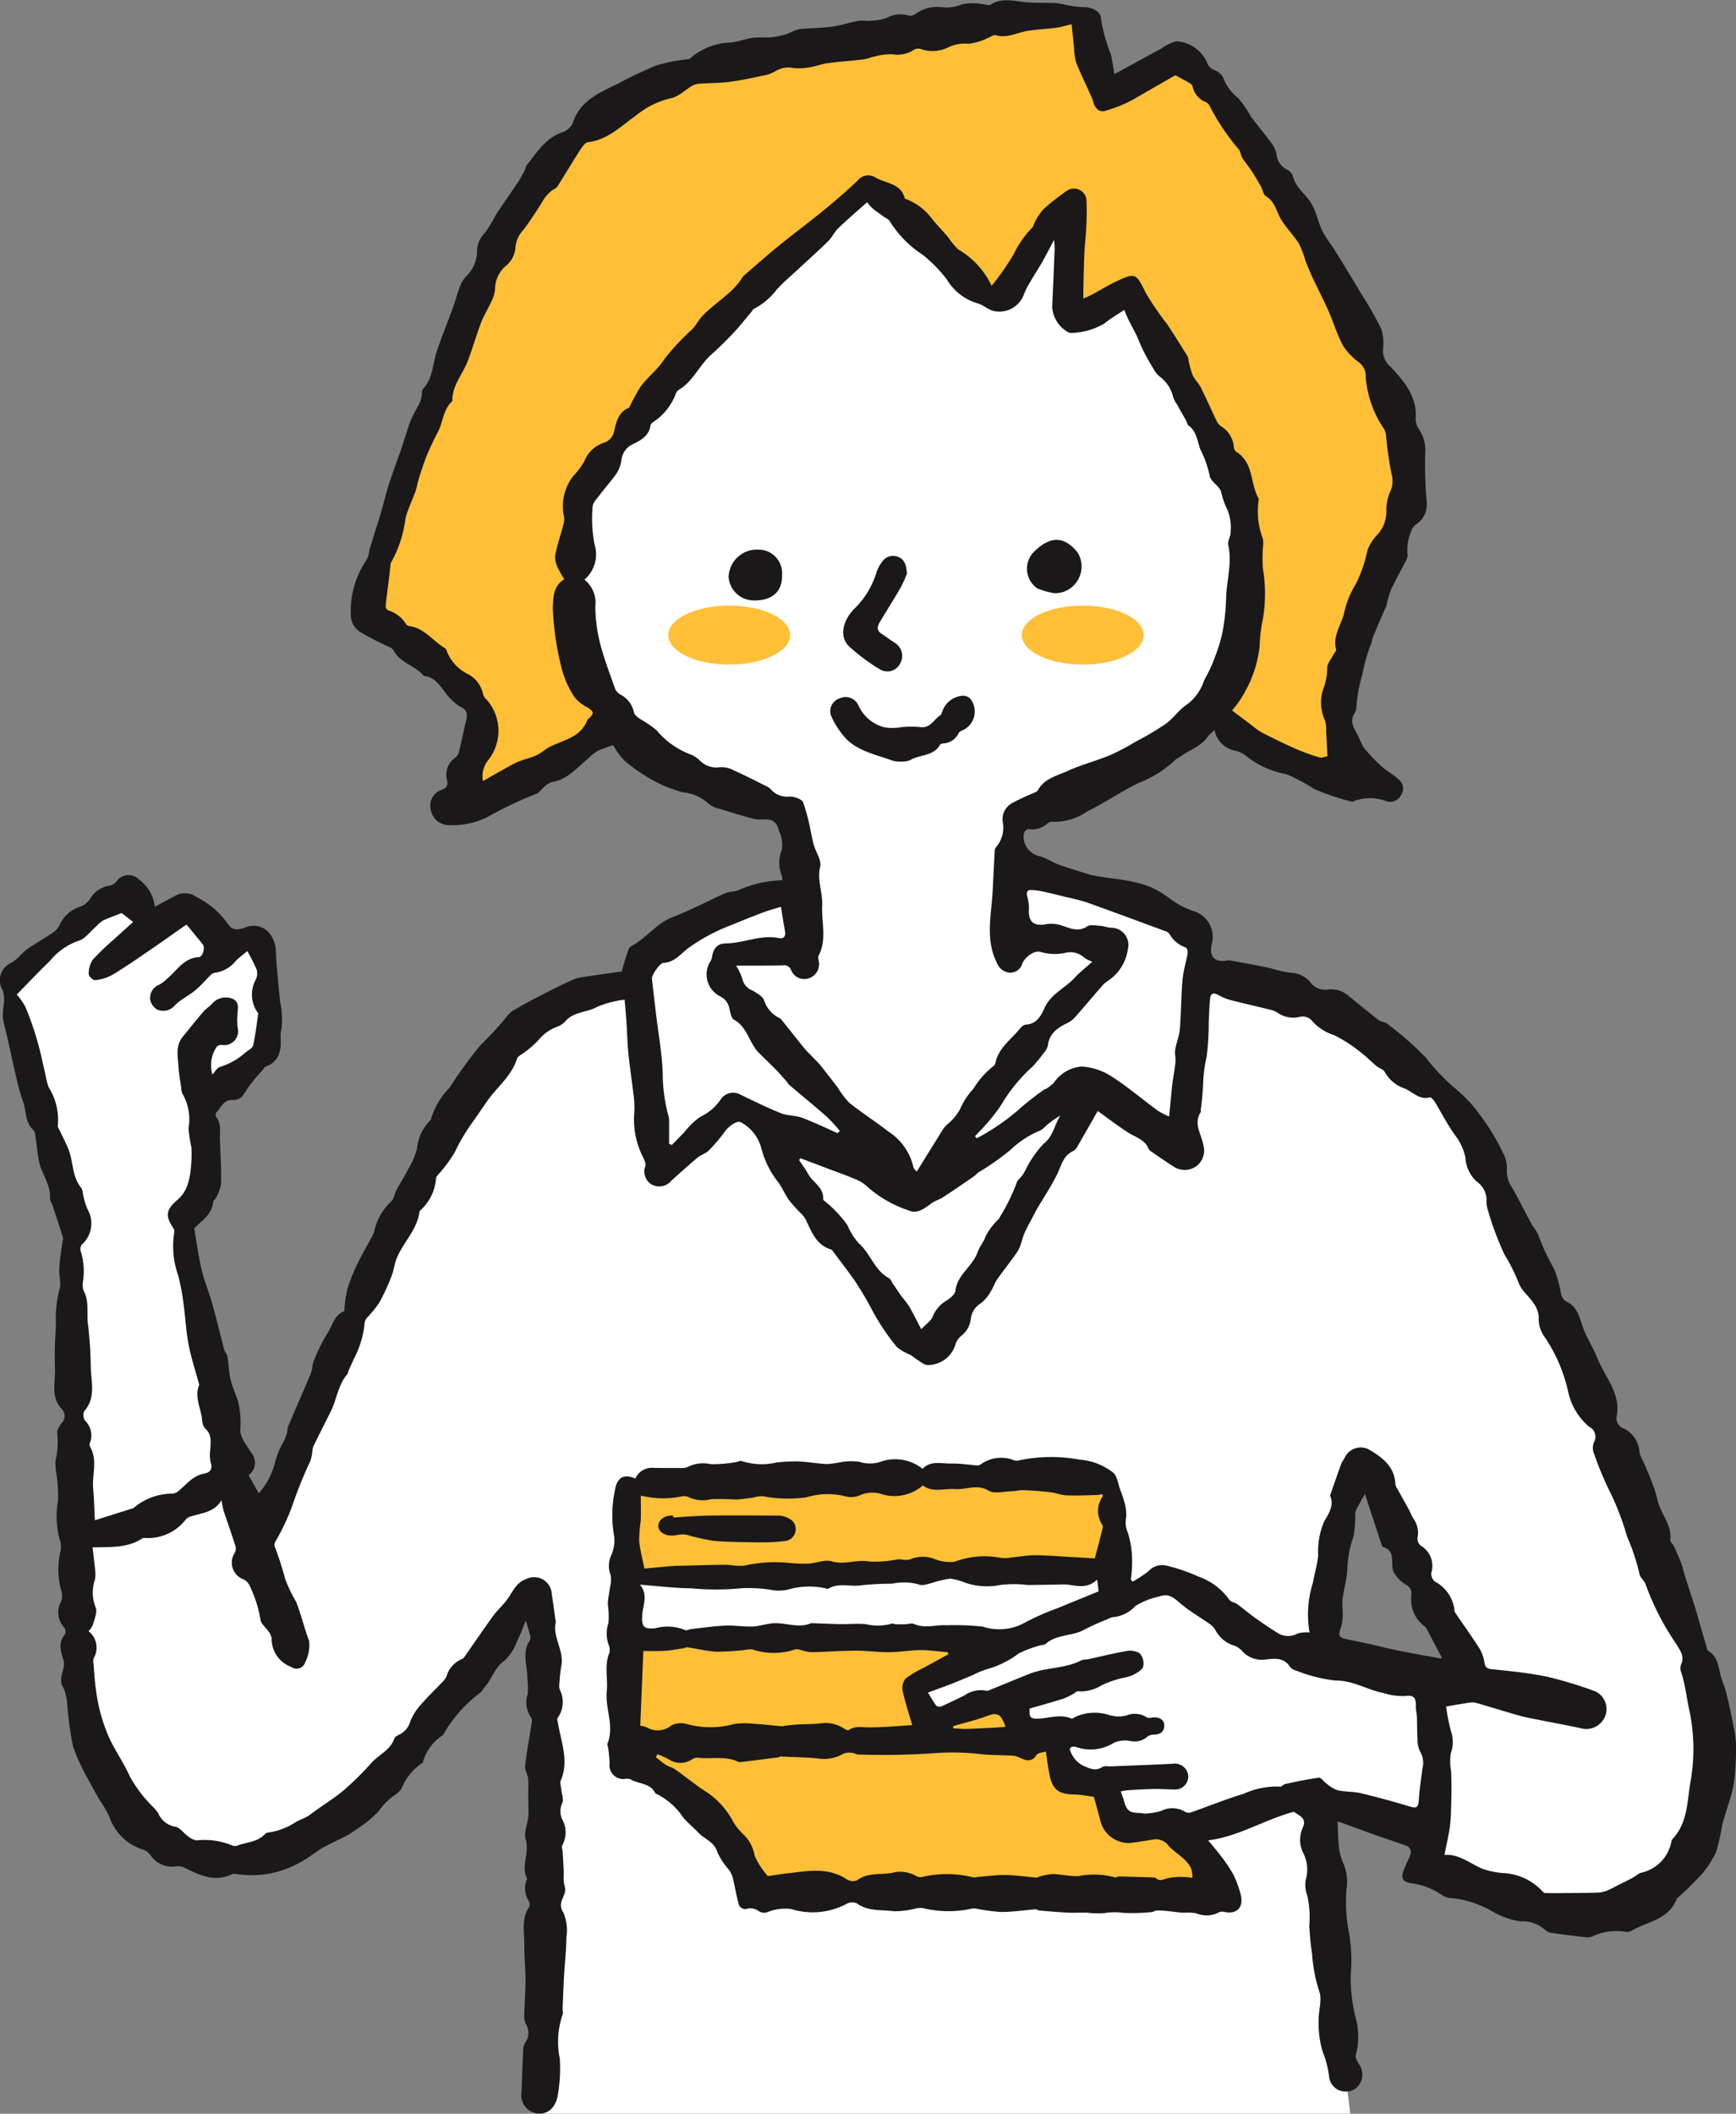
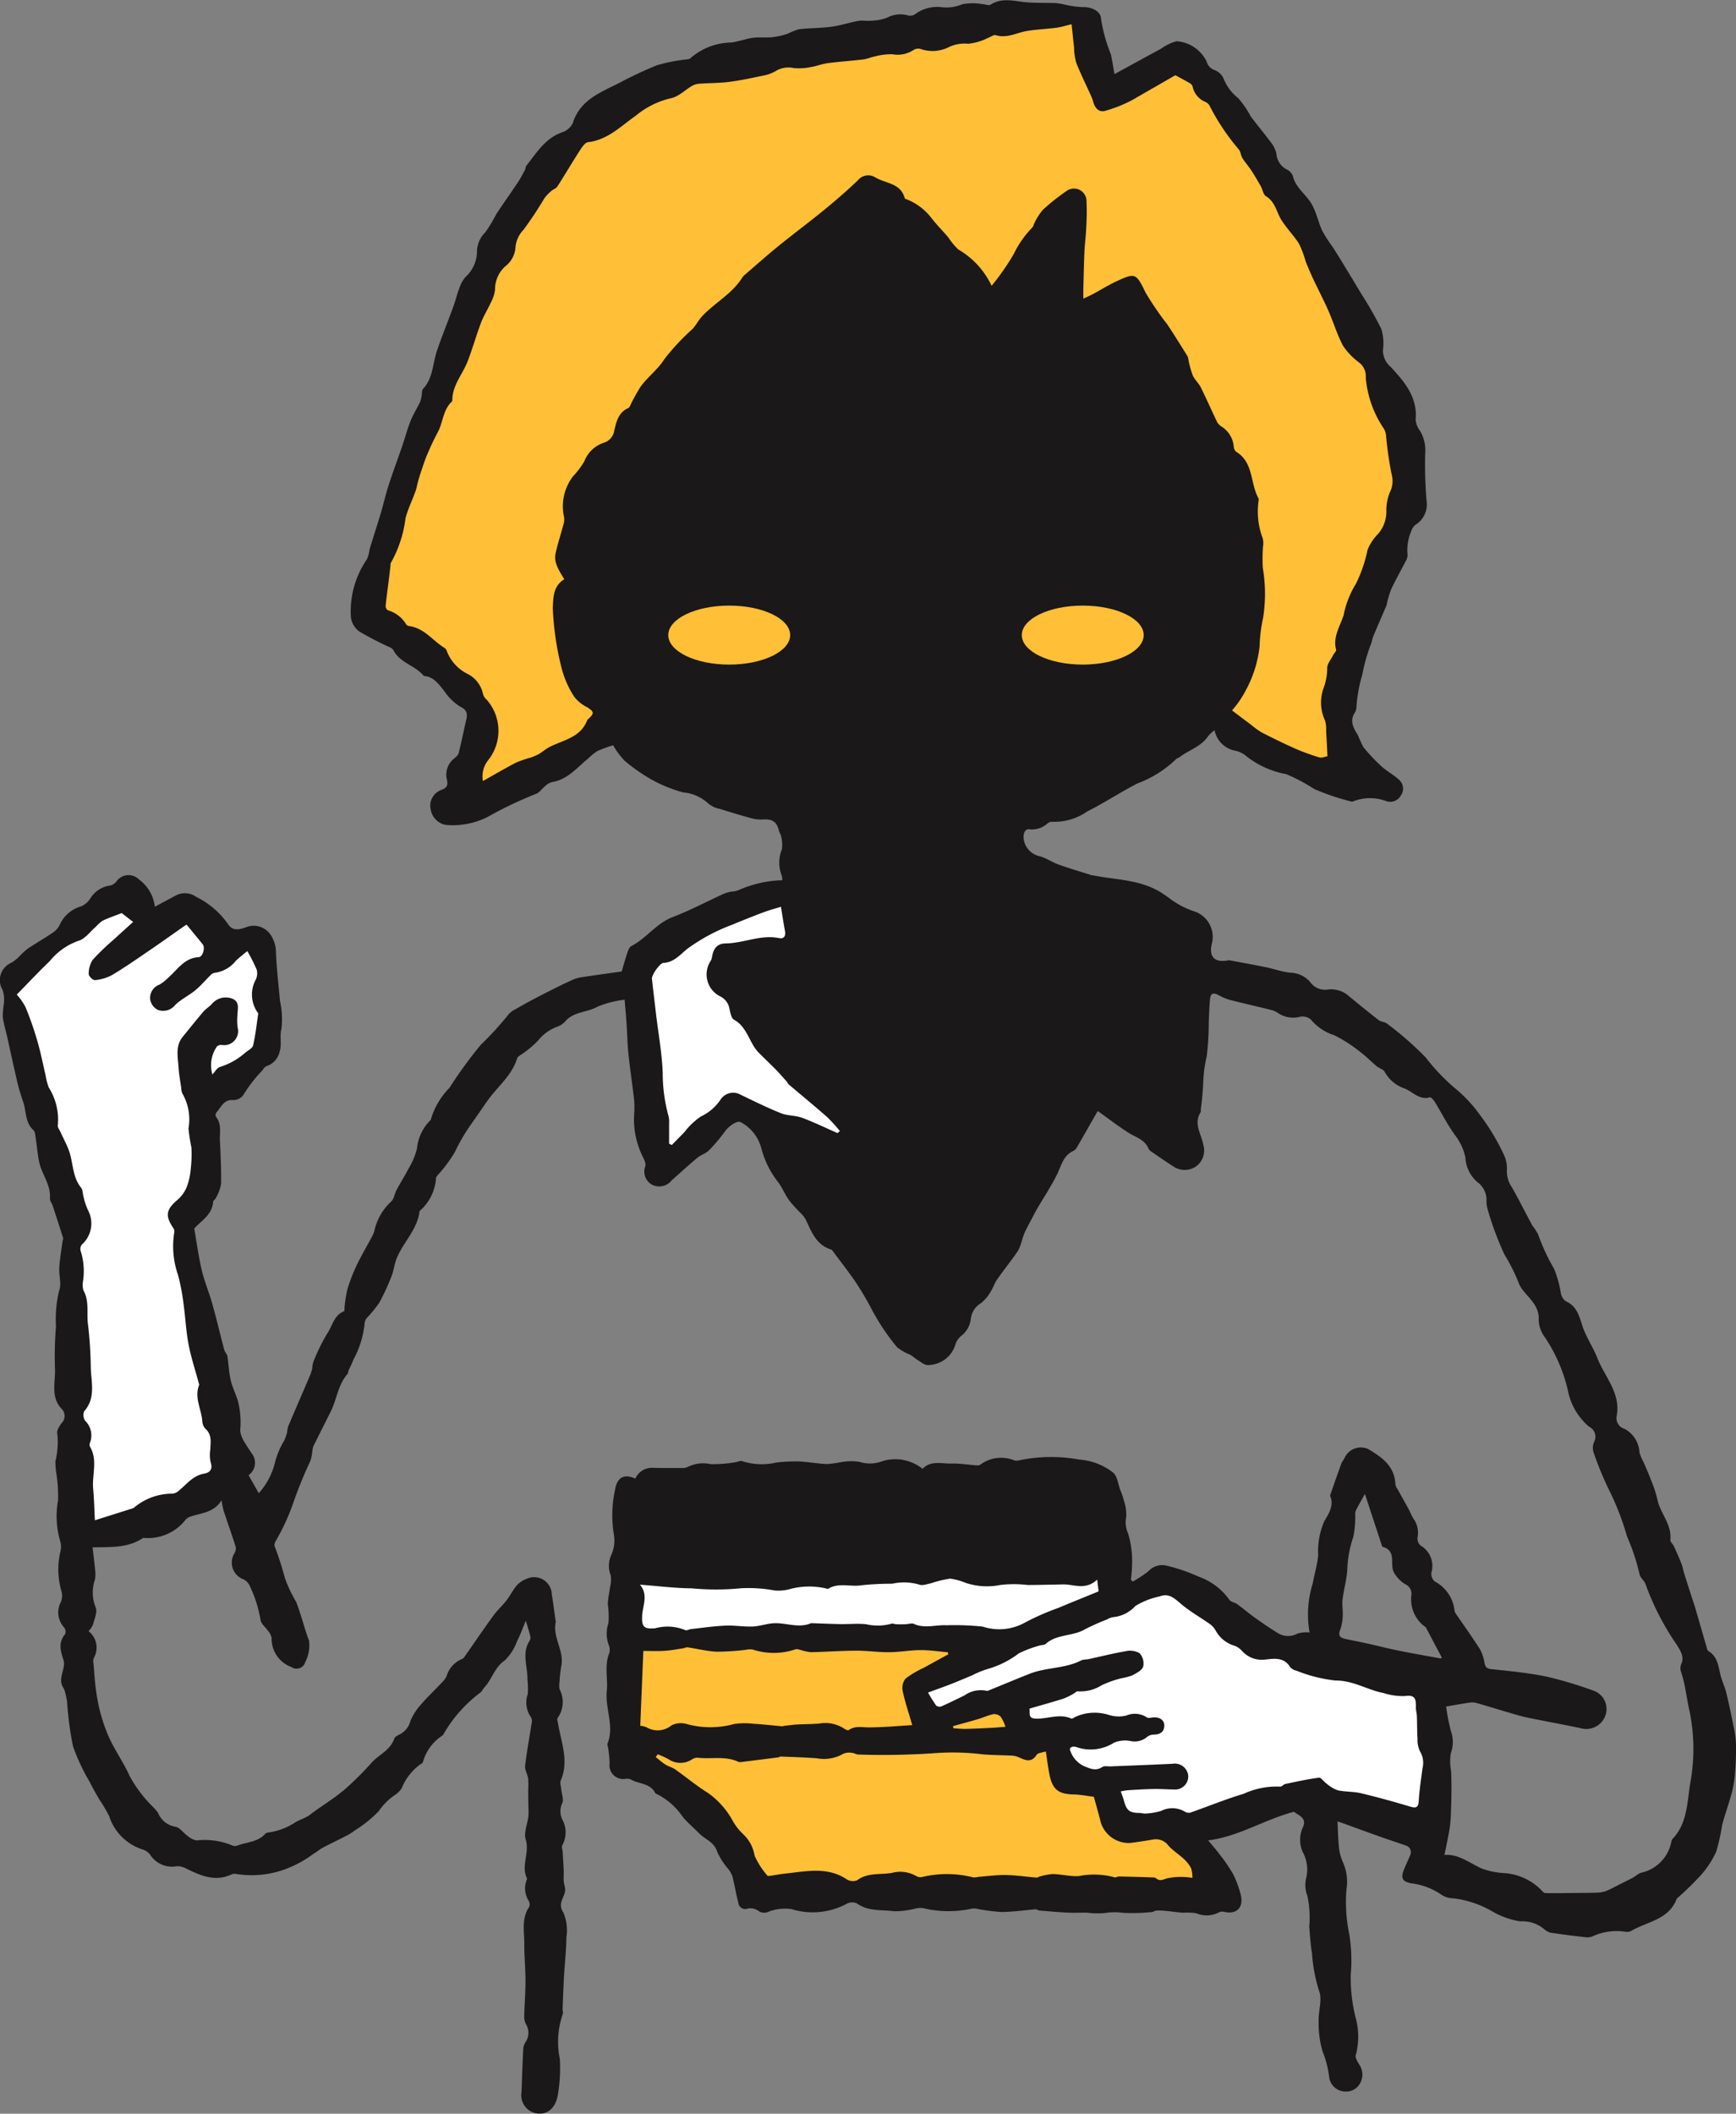
<svg xmlns="http://www.w3.org/2000/svg" width="129" height="156.997" viewBox="0 0 129 156.997">
  <rect x="0" y="0" width="129" height="156.997" fill="#808080" stroke="none" />
  <defs>
    <clipPath id="a">
      <rect width="129" height="156.996" fill="none" />
    </clipPath>
  </defs>
  <g clip-path="url(#a)">
-     <path d="M51.087,309.381H111.46s-5.745-44.034,1.26-48.053l8.186,17.556-2.842-1.135s.311,11.251-1.5,13.043c0,0,17.578,9.672,21.126-3.144s-16.148-49.717-16.148-49.717-6.74-11.967-20.656-12.837H58.271s-8.045.653-14.133,11.967-13.7,30.244-13.7,30.244l-2.392-4.787L16.742,266.87S13.484,291.149,27.834,290.6c11.992-.462,22.947-19.848,22.947-19.848s1.764,36.646.305,38.632" transform="translate(-11.123 -152.392)" fill="#fff" />
    <path d="M128.827,128.275c-.169-.857-.347-1.713-.555-2.561-.112-.458-.331-.89-.437-1.348-.152-.655-.219-1.33-.88-1.729-.1-.06-.126-.254-.167-.392-.278-.949-.549-1.9-.825-2.848-.053-.183-.121-.361-.179-.542-.216-.671-.433-1.342-.643-2.015-.073-.233-.109-.479-.2-.705-.169-.432-.358-.858-.552-1.28-.077-.167-.285-.328-.269-.473.129-1.151-.751-1.969-.961-3.006a9.272,9.272,0,0,0-.45-1.382c-.177-.474-.383-.937-.581-1.4a3.544,3.544,0,0,1-.3-.7,2.1,2.1,0,0,0-1.114-1.767.824.824,0,0,1-.576-.977c.3-1.687-.883-2.865-1.43-4.256-.281-.714-.709-1.37-1-2.081-.326-.8-.391-1.737-1.348-2.157a.929.929,0,0,1-.367-.559,8.452,8.452,0,0,0-.507-1.845,15.327,15.327,0,0,1-1.2-2.59,5.517,5.517,0,0,0-.434-.657c-.5-.934-.976-1.886-1.5-2.81a2.088,2.088,0,0,1-.377-1.272,2.394,2.394,0,0,0-.272-1.255,16.257,16.257,0,0,0-1.739-2.868,10.331,10.331,0,0,0-1.651-1.807,14.92,14.92,0,0,1-2.366-2.443,24.03,24.03,0,0,0-2.873-2.514c-.166-.139-.45-.132-.623-.265-.74-.57-1.462-1.164-2.185-1.756a1.982,1.982,0,0,0-1.59-.518,1.357,1.357,0,0,1-1.339-.581,2.011,2.011,0,0,0-1.463-.668c-.613-.064-1.209-.284-1.818-.409-.9-.184-1.8-.345-2.7-.513a.54.54,0,0,0-.17.021c-.931.144-1.337-.271-1.155-1.182a2,2,0,0,0-1.171-2.432,6.426,6.426,0,0,1-2.028-1.063c-.25-.174-.5-.356-.762-.5-1.508-.847-3.223-.827-4.856-1.152-.018,0-.04,0-.057,0-.831-.264-1.67-.508-2.491-.8-.47-.168-.9-.475-1.372-.611a1.535,1.535,0,0,1-1.125-.915c-.225-.548-.087-1.137.3-1.1a1.7,1.7,0,0,0,1.374-.436.508.508,0,0,1,.364-.118,4.236,4.236,0,0,0,2.584-.769c1.276-.635,2.47-1.434,3.74-2.082a8.328,8.328,0,0,0,2.861-1.8c.057-.068.172-.084.247-.141.7-.537,1.617-.785,2.14-1.574a2.9,2.9,0,0,1,.475-.431,1.922,1.922,0,0,0,1.47,1.505,1.856,1.856,0,0,1,.859.394,6.69,6.69,0,0,0,3,1.361,13.37,13.37,0,0,1,2.072,1.1,17.551,17.551,0,0,0,2.786.94.177.177,0,0,0,.112-.018,3.4,3.4,0,0,1,2.456-.019.9.9,0,0,0,1.09-.426.869.869,0,0,0-.137-1.158c-.4-.371-.9-.633-1.306-1a13.116,13.116,0,0,1-1.342-1.425,7.631,7.631,0,0,1-.4-.873c-.333-.548-.666-1.072-.217-1.721a1.008,1.008,0,0,0,.1-.443,11.208,11.208,0,0,1,.437-2.361,12.963,12.963,0,0,1,.593-2.14c.111-.208.124-.466.216-.687.323-.777.662-1.547.993-2.321a1.143,1.143,0,0,0,.019-.113,7.6,7.6,0,0,1,.337-1.1c.321-.685.7-1.344,1.045-2.019a1.023,1.023,0,0,0,.158-.485,3.567,3.567,0,0,1,.264-1.761,1.089,1.089,0,0,1,.306-.48,1.78,1.78,0,0,0,.839-1.811,32.429,32.429,0,0,1-.1-3.5,2.8,2.8,0,0,0-.389-1.686,1.562,1.562,0,0,1-.321-.83c.147-1.682-.843-2.823-1.861-3.919a1.614,1.614,0,0,1-.57-1.227,3.753,3.753,0,0,0-.117-1.579,27.882,27.882,0,0,0-1.529-2.676c-.413-.7-.836-1.392-1.258-2.085-.272-.446-.546-.89-.827-1.33a10.773,10.773,0,0,1-.778-1.205c-.3-.649-.436-1.382-.79-1.994-.418-.723-1.2-1.2-1.4-2.1a.908.908,0,0,0-.471-.474,1.428,1.428,0,0,1-.744-1.143,1.954,1.954,0,0,0-.343-.769c-.506-.686-1.06-1.336-1.568-2.021a7.279,7.279,0,0,0-.928-1.352,3.443,3.443,0,0,1-1.1-1.485,1.225,1.225,0,0,0-.653-.6.9.9,0,0,1-.585-.614,2.682,2.682,0,0,0-2.252-1.528,3.669,3.669,0,0,0-1.148.557c-1.127.61-2.251,1.226-3.458,1.885-.08-.448-.156-.964-.267-1.472a11.868,11.868,0,0,1-.729-2.621c0-.589-.735-.91-1.348-.882a7.146,7.146,0,0,1-1.4-.2,5.267,5.267,0,0,0-.611-.1c-.724-.026-1.45,0-2.171-.058-.9-.073-1.8-.385-2.672.172-.146.093-.425-.037-.644-.041A4.025,4.025,0,0,0,71.5.318a3.011,3.011,0,0,1-1.5.221,2.723,2.723,0,0,0-2,.517.649.649,0,0,1-.51.094,2.113,2.113,0,0,0-1.6.178,3.829,3.829,0,0,1-1.2.212c-.3.03-.613-.043-.905.011-.672.123-1.328.345-2,.435-.8.107-1.62.092-2.425.185a5.444,5.444,0,0,0-.835.339,6.04,6.04,0,0,1-1.137.253c-.48.048-.973-.016-1.449.048-.547.074-1.077.288-1.624.348a4.708,4.708,0,0,0-3.018,1.17c-.089.089-.284.074-.431.1a12.63,12.63,0,0,0-2.055.42,29.957,29.957,0,0,0-2.822,1.326c-1.39.7-2.894,1.257-3.43,2.978a1.332,1.332,0,0,1-.782.672c-1.265.442-1.9,1.523-2.664,2.484-.066.084-.055.224-.108.323-.163.3-.322.611-.513.9-.534.8-1.093,1.581-1.621,2.384a11.141,11.141,0,0,1-.807,1.339,2.036,2.036,0,0,0-.619,1.365,2.588,2.588,0,0,1-.841,1.941,2.4,2.4,0,0,0-.486.885c-.167.425-.266.876-.423,1.306-.4,1.095-.839,2.176-1.218,3.278-.33.961-.286,2.053-1.045,2.864-.1.1-.066.329-.1.5a2.157,2.157,0,0,1-.127.488c-.223.463-.505.9-.694,1.376-.241.606-.408,1.242-.619,1.861-.328.961-.685,1.911-1,2.877-.226.7-.388,1.422-.6,2.129-.265.89-.554,1.773-.826,2.661a2.583,2.583,0,0,1-.2.754,6.819,6.819,0,0,0-1.19,4.317,1.538,1.538,0,0,0,.646,1.06,23.257,23.257,0,0,0,2.261,1.167.572.572,0,0,1,.253.211c.481.94,1.593,1.126,2.229,1.878a.175.175,0,0,0,.105.042c.678.083,1.019.595,1.41,1.069a4.092,4.092,0,0,0,1.2,1.194c.592.277.557.607.446,1.08-.186.795-.347,1.6-.545,2.388-.036.144-.193.267-.313.38a1.511,1.511,0,0,0-.57,1.532c.111.429.047.655-.412.82a1.234,1.234,0,0,0-.781,1.438,1.387,1.387,0,0,0,1.125,1.156,5.766,5.766,0,0,0,3.1-.591,29.166,29.166,0,0,1,3.585-1.71c.263-.082.451-.391.687-.578a1.231,1.231,0,0,1,.5-.3c1.16-.176,1.852-1.059,2.681-1.735a4.317,4.317,0,0,1,.723-.582,9.587,9.587,0,0,1,1.156-.42,5.851,5.851,0,0,0,.844,1.142A13.085,13.085,0,0,0,48.5,57.95a10.39,10.39,0,0,0,2.278.908,3.13,3.13,0,0,1,1.862.831,1.891,1.891,0,0,0,.864.395c.775.247,1.555.481,2.339.694a2.583,2.583,0,0,0,.84.089c.712-.049,1.042.17,1.2.84.034.146.143.278.163.425a2.44,2.44,0,0,1,.055.956,2.6,2.6,0,0,0-.007,1.955,1.111,1.111,0,0,1,.037.338,8.5,8.5,0,0,0-3.287.753,1.846,1.846,0,0,1-.5.093,2.756,2.756,0,0,0-.547.152c-1.274.582-2.517,1.243-3.822,1.744-1.219.468-1.944,1.579-3.068,2.151-.141.072-.225.306-.285.483-.158.465-.288.94-.425,1.4-1,.141-2.035.282-3.071.442a2.56,2.56,0,0,0-.646.211c-.448.2-.89.417-1.33.637q-.786.392-1.562.8-.641.34-1.268.706a1.7,1.7,0,0,0-.507.364,23.6,23.6,0,0,1-2.094,2.294A32.719,32.719,0,0,0,33.4,80.8a5.554,5.554,0,0,0-1.384,2.352c-.009.048-.07.089-.111.13a3.461,3.461,0,0,0-.923,2.046,5.471,5.471,0,0,1-.633,1.487c-.272.535-.6,1.041-.882,1.57-.151.281-.186.672-.4.861a4.16,4.16,0,0,0-1.253,2.2,2.516,2.516,0,0,1-.233.516c-.355.666-.741,1.316-1.066,2a12.735,12.735,0,0,0-.687,1.75,9.214,9.214,0,0,0-.218,1.327c-.019.123.006.335-.048.357-.756.3-.862,1.1-1.25,1.661a13.58,13.58,0,0,0-1.038,2.133,2.438,2.438,0,0,0-.074.45,2.905,2.905,0,0,1-.148.487c-.548,1.283-1.106,2.562-1.65,3.847a3.836,3.836,0,0,0-.073.451,4.326,4.326,0,0,1-.208.571,6.115,6.115,0,0,0-.669,1.562,5.354,5.354,0,0,1-1.222,2.353l-.759-1.339a1.133,1.133,0,0,0,.2-1.665c-.338-.552-.848-1.17-.816-1.732a6.429,6.429,0,0,0-.151-2.015c-.146-.56-.43-1.086-.562-1.649s-.15-1.182-.242-1.771c-.022-.142-.148-.265-.207-.406a2.678,2.678,0,0,1-.109-.375c-.274-1.06-.528-2.125-.826-3.178-.232-.818-.572-1.608-.766-2.433-.237-1.008-.373-2.04-.559-3.1.515-.573,1.332-1.011,1.407-1.991.007-.095.155-.171.2-.273a3.133,3.133,0,0,0,.386-1.039c.022-1.077-.033-2.155-.084-3.232-.028-.6.146-1.234-.3-1.77a.333.333,0,0,1,.039-.315c.355-.382.533-.979,1.254-.921a.908.908,0,0,0,.736-.359,10.458,10.458,0,0,1,1.4-1.816c.1-.128.206-.308.341-.344a1.467,1.467,0,0,0,.976-1.12c.168-.53-.029-1.1.132-1.69a6.205,6.205,0,0,0-.116-2.034c-.106-1.228-.26-2.455-.3-3.685a2.337,2.337,0,0,0-.382-1.207,1.511,1.511,0,0,0-1.818-.587c-.485.171-1,.336-1.363-.231a6.265,6.265,0,0,0-2.367-2.02,1.438,1.438,0,0,0-1.512-.1c-.508.275-1.018.546-1.556.834a2.9,2.9,0,0,0-1.163-2.011,1.1,1.1,0,0,0-1.707.156.834.834,0,0,1-.446.281,2.028,2.028,0,0,0-1.482.966,1.548,1.548,0,0,1-.66.575A2.477,2.477,0,0,0,4.47,68.623a1.453,1.453,0,0,1-.5.618c-.617.427-1.274.8-1.9,1.213a6.416,6.416,0,0,0-.626.571,2.81,2.81,0,0,1-.6.484A1.407,1.407,0,0,0,.2,73.544a2.377,2.377,0,0,1,.082,1.046,6.908,6.908,0,0,0-.077.943c.07.516.226,1.021.341,1.532.219.977.422,1.957.655,2.931a14.594,14.594,0,0,0,.5,1.783c.27.715.134,1.574.783,2.164.128.116.136.382.167.584.09.577.138,1.161.249,1.734.182.939.892,1.722.811,2.75-.014.171.137.352.2.533.263.8.524,1.6.775,2.4.025.08-.031.183-.043.276-.084.652-.2,1.3-.239,1.957-.035.565.188,1.207-.012,1.686a9.045,9.045,0,0,0-.231,2.629,27.883,27.883,0,0,0-.072,3.3c0,.975-.3,2.008.483,2.845a.743.743,0,0,1,0,1.073c-.159.226-.373.549-.317.765a5.9,5.9,0,0,1-.138,2.066,5.919,5.919,0,0,0,.071.91,10.676,10.676,0,0,1,.126,1.99,6.6,6.6,0,0,0,.165,3.053,1.48,1.48,0,0,1,0,.79,5.769,5.769,0,0,0,.1,2.947,1.223,1.223,0,0,1-.054.752A1.655,1.655,0,0,0,4.78,120.9a.506.506,0,0,1,.059.476c-.518.628-.351,1.216-.122,1.925.2.612-.431,1.311-.046,2a1.364,1.364,0,0,1,.145.312,6.409,6.409,0,0,1,.167.78,24.833,24.833,0,0,0,.443,3.319,15.041,15.041,0,0,0,1.235,2.636c.221.443.468.874.715,1.3a10.722,10.722,0,0,1,.737,1.25,3.823,3.823,0,0,0,2.457,2.464,1.117,1.117,0,0,1,.589.4,1.934,1.934,0,0,0,1.988.852,1.364,1.364,0,0,1,.667.164c1.062.521,2.121,1.005,3.332.473a.616.616,0,0,1,.382-.065,7.229,7.229,0,0,0,3.354-.242,8.242,8.242,0,0,0,2.416-1.255c.243-.136.455-.328.7-.458.585-.308,1.184-.588,1.77-.893a4.326,4.326,0,0,0,.612-.393,9.154,9.154,0,0,0,1.755-1.411,4.825,4.825,0,0,1,1.086-1.128,1.986,1.986,0,0,0,.628-.575,4.014,4.014,0,0,1,1.511-1.868.154.154,0,0,0,.069-.089,3.425,3.425,0,0,1,1.449-1.966.545.545,0,0,0,.1-.138,10.177,10.177,0,0,1,2.7-3.041c.136-.085.2-.273.321-.4.568-.61.747-1.482,1.51-2a3.765,3.765,0,0,0,.91-1.424c.242-.463.416-.961.656-1.529.138.476.252.831.339,1.192a.456.456,0,0,1-.068.314c-.589.921-.134,1.9-.152,2.847a6.411,6.411,0,0,1,.026,1.087,1.913,1.913,0,0,0,.242,1.745.576.576,0,0,1,.049.4c-.163,1.065-.365,2.125-.491,3.194-.035.3.178.618.224.936a6.406,6.406,0,0,1,.007.863c0,.407.008.815.013,1.222a5.89,5.89,0,0,1,0,.735c-.066.577-.356,1.214-.2,1.714.311.987-.371,1.96.1,2.9.013.025-.015.073-.029.109a1.736,1.736,0,0,0,.147,1.545.533.533,0,0,1,.046.451c-.6.871-.36,1.848-.368,2.786-.008.894.089,1.789.089,2.683s-.073,1.778-.095,2.667a1.268,1.268,0,0,0,.116.557,1.24,1.24,0,0,1-.046,1.4,1.153,1.153,0,0,0-.148.6c-.051,1.02-.083,2.04-.122,3.06a1.365,1.365,0,0,0,1.2,1.6c.8.075,1.351-.475,1.5-1.395a11.781,11.781,0,0,0,.146-2.666,6.268,6.268,0,0,1,.207-3.293c.059-.122-.011-.3,0-.455.031-.774.06-1.548.1-2.321.058-.989.169-1.975.183-2.964a3.425,3.425,0,0,0-.228-1.839c-.509-.741.228-1.212.126-1.81-.032-.188-.091-.374-.1-.563-.016-.238.014-.479,0-.718-.018-.461-.048-.922-.075-1.383-.011-.177-.1-.4-.027-.523a1.982,1.982,0,0,0,.04-1.826,1.417,1.417,0,0,1-.051-1.289c.135-.27-.038-.692-.069-1.045-.019-.216-.114-.467-.038-.643.627-1.453.03-2.834-.2-4.237-.023-.139-.1-.337-.032-.411a2.019,2.019,0,0,0,.15-2.121,1.475,1.475,0,0,1-.009-.545,9.6,9.6,0,0,1,.13-1.178c.243-1.149-.675-2.148-.405-3.3.008-.034-.017-.074-.023-.112-.09-.635-.167-1.272-.273-1.9a1.316,1.316,0,0,0-1.913-1.157,1.737,1.737,0,0,0-.7.478c-.29.343-.491.761-.768,1.118-.305.393-.685.731-.976,1.133-.72.992-1.408,2.008-2.111,3.011a.494.494,0,0,1-.2.192,1.981,1.981,0,0,0-1.153,1.276,1.435,1.435,0,0,1-.291.415c-.546.578-1.125,1.127-1.643,1.728a4.185,4.185,0,0,0-.758,1.2,1.532,1.532,0,0,1-.795.985c-.152.068-.352.177-.4.313-.294.868-1.142,1.184-1.685,1.787a22.933,22.933,0,0,1-1.9,1.9c-.849.748-1.811,1.3-2.694,1.977-.321.245-.748.346-1.094.566a4.881,4.881,0,0,1-2.035.751.36.36,0,0,0-.2.11c-.544.587-1.329.591-2.013.838a.523.523,0,0,1-.382.021,5.327,5.327,0,0,0-2.689-.389,1.421,1.421,0,0,1-.647-.32c-.324-.227-.6-.643-.941-.7a1.656,1.656,0,0,1-1.263-1.007,3.33,3.33,0,0,0-.405-.482,9.837,9.837,0,0,1-1.7-2.24c-.424-.964-1.055-1.85-1.517-2.831a12.5,12.5,0,0,1-.97-3.376c-.119-.727-.152-1.468-.217-2.2a.755.755,0,0,1,.019-.386,1.543,1.543,0,0,0-.386-2,1.754,1.754,0,0,0,.328-.48c.107-.428.351-.959.2-1.286a2.95,2.95,0,0,1-.06-2.044,2.052,2.052,0,0,0,.032-.625c-.055-.6-.133-1.191-.2-1.789,1.294-.039,2.585.072,3.718-.679a.305.305,0,0,1,.169-.019,3.542,3.542,0,0,0,3.047-1.386.832.832,0,0,1,.383-.218c.8-.261,1.715-.287,2.265-1.2a7.437,7.437,0,0,0,.159.79c.3.9.615,1.787.9,2.688a.717.717,0,0,1-.1.465,1.319,1.319,0,0,0,.69,1.938,1.015,1.015,0,0,1,.455.495,9.435,9.435,0,0,1,.795,2.511c.04.3.384.548.571.833a1.072,1.072,0,0,1,.253.529,2.229,2.229,0,0,0,1.461,2.136.672.672,0,0,0,1.039-.364,2.711,2.711,0,0,0,.279-1.59c-.361-.957-.59-1.954-.961-2.892a9.859,9.859,0,0,1-.83-1.756,23.178,23.178,0,0,0-.771-2.384.582.582,0,0,1,.084-.364,16.26,16.26,0,0,0,1.23-2.618,33.14,33.14,0,0,1,1.363-3.374,3.8,3.8,0,0,0,.131-.672,1.529,1.529,0,0,1,.08-.384c.422-.859.855-1.712,1.283-2.568.456-.91.543-1.985,1.242-2.789.057-.066.053-.182.091-.27.119-.273.258-.537.364-.814a7.145,7.145,0,0,0,.832-2.751.744.744,0,0,1,.212-.391,8.949,8.949,0,0,0,.875-1.084,16.532,16.532,0,0,0,.909-1.968c.167-.417.206-.886.373-1.3.485-1.21,1.541-2.144,1.706-3.512,0-.017.02-.033.033-.047a3.522,3.522,0,0,0,1.19-2.407c0-.1.108-.2.177-.288a10.558,10.558,0,0,0,1.214-1.639,14.292,14.292,0,0,1,1.274-2.169c.388-.54.767-1.106,1.157-1.66.74-1.052,1.824-1.868,2.211-3.168.023-.079.129-.137.2-.2a7.132,7.132,0,0,0,1.359-1.116,3.277,3.277,0,0,1,1.4-1.012,1.534,1.534,0,0,0,.577-.359c.625-.786,1.654-.685,2.441-1.138a7.72,7.72,0,0,1,2.005-.516c.042.509.1,1.107.14,1.706.053.775.067,1.554.145,2.326.1,1,.259,1.993.371,2.992a6.294,6.294,0,0,1,.062,1.362,6.156,6.156,0,0,0,.519,3.034c.126.309.367.66.306.937a1.117,1.117,0,0,0,.492,1.385,1.171,1.171,0,0,0,1.454-.314c.636-.566,1.263-1.141,1.917-1.686.259-.216.625-.313.858-.548a12.408,12.408,0,0,0,1.2-1.421c.283-.388.919-.826,1.161-.675a3.072,3.072,0,0,1,1.546,1.982,6.868,6.868,0,0,0,1.277,2.524c.291.419.493.9.789,1.316a11.312,11.312,0,0,0,.85.936,2.115,2.115,0,0,1,.363.46c.438.912.78,1.9,1.891,2.241.077.024.136.125.191.2.522.7,1.055,1.386,1.556,2.1a23.266,23.266,0,0,1,1.31,2.21,16.393,16.393,0,0,0,1.841,2.74,3.7,3.7,0,0,0,.977.562c.188.111.349.266.536.378.247.149.508.391.761.39A2.136,2.136,0,0,0,71,99.85a1.373,1.373,0,0,1,.393-.6,1.86,1.86,0,0,0,.748-1.3A1.554,1.554,0,0,1,72.9,96.79a2.89,2.89,0,0,0,.715-.856c.188-.282.286-.625.479-.9.5-.72,1.06-1.4,1.553-2.133a3.986,3.986,0,0,0,.33-.9,5.543,5.543,0,0,1,.214-.56c.155-.32.328-.631.494-.945.122-.231.238-.466.369-.692.5-.862,1.063-1.694,1.5-2.588.319-.657.458-1.4,1.221-1.738a.694.694,0,0,0,.268-.291c.519-.895,1.028-1.794,1.527-2.667.744.531,1.482,1.1,2.261,1.6.55.355,1.241.51,1.521,1.209a.643.643,0,0,0,.246.236c.514.353,1.025.709,1.55,1.044a1.5,1.5,0,0,0,1.728.028,1.469,1.469,0,0,0,.534-1.629c-.147-.792-.74-1.557-.185-2.407.026-.04,0-.113,0-.17a21.618,21.618,0,0,0,.192-2.184,9.591,9.591,0,0,1,.249-1.762,20.92,20.92,0,0,0,.154-2.575c.028-.553.04-1.107.091-1.657.044-.48.222-.555.644-.339a3.9,3.9,0,0,0,.78.34c1.035.266,2.079.5,3.117.759a1.466,1.466,0,0,1,.47.2,2.032,2.032,0,0,0,1.691.307.94.94,0,0,1,.8.211,3.671,3.671,0,0,0,1.725,1.157,10.42,10.42,0,0,1,1.893,1.211c.452.329.843.74,1.274,1.1.186.155.493.227.591.416a2.656,2.656,0,0,0,1.467,1.229c.614.24,1.1.888,1.889.66.087-.025.29.213.382.363.5.82.934,1.693,1.5,2.464a4.079,4.079,0,0,1,.756,1.632,2.6,2.6,0,0,0,.869,1.82,1.651,1.651,0,0,1,.7,1.467,2,2,0,0,0,.083.564,23.162,23.162,0,0,0,1.247,3.357,13.884,13.884,0,0,1,1.057,2.1c.195.574.775,1.008,1.124,1.543a2,2,0,0,1,.375,1.014,2.235,2.235,0,0,0,.453,1.5,11.863,11.863,0,0,1,1.72,3.993,4.679,4.679,0,0,0,1.567,2.651.818.818,0,0,1,.378,1.116,1.086,1.086,0,0,0-.048.783,24.491,24.491,0,0,0,1.276,3.052,20.138,20.138,0,0,1,1.214,3.206,15.517,15.517,0,0,1,.926,2.788c.048.276.378.5.458.775a19.47,19.47,0,0,0,2.3,4.459c.258.438.606.885.332,1.476a.837.837,0,0,0,0,.564c.32.962.411,1.972.635,2.945a13.953,13.953,0,0,1,.033,5.375c-.223,1.431-.216,2.947-1.323,4.1a.408.408,0,0,0-.065.158,2.918,2.918,0,0,1-2.219,2.324c-.229.045-.422.253-.64.37-.315.169-.637.324-.957.484-.339.17-.67.358-1.02.5a2.025,2.025,0,0,1-.671.129c-.619.023-1.239.021-1.859.027-.67.006-1.341.022-2.01.005-.106,0-.218-.143-.309-.237a4.261,4.261,0,0,0-2.7-1.242,5.777,5.777,0,0,1-1.72-.347c-.929-.426-1.753-1.1-2.76-1,.14-.715.292-1.387.4-2.067a11.25,11.25,0,0,0,.086-1.283q.03-.764.035-1.529c0-.445-.01-.891-.024-1.336a3.936,3.936,0,0,1-.027-1.336,2.456,2.456,0,0,0,.007-1.665,15.1,15.1,0,0,1-.355-1.813c.682-.115,1.25-.221,1.821-.3a1.238,1.238,0,0,1,.5.054c.835.241,1.665.5,2.5.743.421.123.842.248,1.271.336,1.306.268,2.618.5,3.922.78a1.508,1.508,0,0,0,1.834-.975,1.447,1.447,0,0,0-.954-1.837,30.828,30.828,0,0,0-3.4-1.018c-1.353-.278-2.738-.414-4.114-.557-.375-.039-.473-.164-.534-.5a2.884,2.884,0,0,0-.351-1.013c-.573-.9-1.2-1.768-1.8-2.651a.454.454,0,0,1-.072-.216,2.772,2.772,0,0,0-1.467-2.135.753.753,0,0,1-.256-.637,1.747,1.747,0,0,0-.8-2.033.705.705,0,0,1-.224-.587,1.769,1.769,0,0,0-.308-1.412,6.015,6.015,0,0,1-.3-.608c-.287-.527-.584-1.049-.873-1.575a.9.9,0,0,1-.162-.349c-.049-1.365-1.009-2.037-2.028-2.636a1.324,1.324,0,0,0-1.733.629c-.079.171-.212.32-.276.5-.279.765-.542,1.536-.81,2.3a.084.084,0,0,0,0,.057c.323.738-.164,1.4-.449,1.9a5.614,5.614,0,0,0-.443,2.494c-.062.727-.28,1.39-.4,2.087a7.758,7.758,0,0,0-.24,3.659,2.358,2.358,0,0,0-.894.08,1.459,1.459,0,0,1-1.565-.1c-.545-.331-1.072-.7-1.59-1.067-.455-.326-.881-.69-1.333-1.019-.18-.131-.488-.162-.581-.327a4.745,4.745,0,0,0-2.3-1.721,13.131,13.131,0,0,0-2.415-.822,1.377,1.377,0,0,0-1.3.433,9.553,9.553,0,0,1-1.163.765l-.139-.147a9.806,9.806,0,0,0,.094-1.362,7,7,0,0,0-.3-2.069,2.014,2.014,0,0,1-.138-1.228,3.186,3.186,0,0,0-.169-1.2,5.637,5.637,0,0,0-.266-.786c-.172-.452-.227-1.065-.555-1.317a4.587,4.587,0,0,0-2.494-.953,11.51,11.51,0,0,0-4.533.068.637.637,0,0,1-.332-.023,2.586,2.586,0,0,0-2.45.3.415.415,0,0,1-.261.089c-.635-.044-1.27-.155-1.9-.14-.759.018-1.588-.251-2.168.394a3.245,3.245,0,0,0-3.018-.562,2.543,2.543,0,0,1-1.691.036,4.421,4.421,0,0,0-1.327.021,8.68,8.68,0,0,1-1.056.149c-.737-.034-1.469-.169-2.206-.2a12.811,12.811,0,0,0-1.586.088,4.765,4.765,0,0,1-2.519-.1c-.142-.066-.368.064-.556.082a9.451,9.451,0,0,1-1.8.135,2.538,2.538,0,0,0-1.715.218,1.018,1.018,0,0,1-.5.068c-.664,0-1.328.006-1.992-.009a1.36,1.36,0,0,0-1.385.8c-.837-.393-1.355-.087-1.507.827a8.941,8.941,0,0,0-.075,3.394,2.615,2.615,0,0,1-.2,1.446,1.888,1.888,0,0,0-.053,1.486,2.135,2.135,0,0,1-.043.9c-.049.424-.154.845-.167,1.27a6.175,6.175,0,0,1,.048,1.407,2.413,2.413,0,0,0,.02,1.617.921.921,0,0,1,.044.612c-.38.926-.092,1.885-.187,2.821-.132,1.306.583,2.6.05,3.91-.03.075.033.184.044.279a8.548,8.548,0,0,1,.115,1.176,1.024,1.024,0,0,0,1.157,1.158.765.765,0,0,1,.387.023c.6.37,1.453.264,1.84,1.014.03.058.123.09.192.12a5.054,5.054,0,0,1,1.856,1.658c.357.438.806.8,1.2,1.209.449.466,1.147.646,1.367,1.4a5.4,5.4,0,0,0,.813,1.261,2.016,2.016,0,0,1,.315.554c.164.647.269,1.309.439,1.953a.515.515,0,0,0,.719.431,1.061,1.061,0,0,1,.752.163.734.734,0,0,0,.718.1,3.439,3.439,0,0,1,1.743-.221,5.34,5.34,0,0,0,4.11-.385.851.851,0,0,1,.767-.034c.841.613,1.833.455,2.756.583a6.243,6.243,0,0,0,1.6-.2,1.541,1.541,0,0,1,.548-.035,8.055,8.055,0,0,0,3.668.035,1.193,1.193,0,0,1,.392.026,13.244,13.244,0,0,0,1.8.229c.839-.006,1.675-.132,2.514-.2.086-.007.175.083.266.09.712.059,1.425.123,2.139.158.469.023.941-.005,1.412,0a6.265,6.265,0,0,0,1.3.034,4.536,4.536,0,0,1,1.394-.018,14.283,14.283,0,0,0,2.129-.06c.109-.005.213-.1.322-.109a4.679,4.679,0,0,1,.679.02c.44.041.879.107,1.319.14a4.386,4.386,0,0,1,.967.036,1.963,1.963,0,0,0,1.661-.043A.567.567,0,0,1,90.94,142c.984.229,1.522-.342,1.234-1.356a7.335,7.335,0,0,0-.544-1.443,11.45,11.45,0,0,0-.955-1.407c-.286-.384-.606-.742-.9-1.1,2.273-.278,4.161-1.54,6.384-2.126a.77.77,0,0,0,.15.117c.4.235.776.485.507,1.034a2.231,2.231,0,0,0-.016,1.833,2.7,2.7,0,0,1,.269,1.913,2.164,2.164,0,0,0,.082,1.352,7.51,7.51,0,0,1,.137,2.243c.053.678.094,1.361.206,2.03a11.949,11.949,0,0,0,.522,2.779c.262.634-.057,1.491-.029,2.246a7.369,7.369,0,0,0,.292,2.256,7.41,7.41,0,0,1,.483,1.856,1.227,1.227,0,0,0,1.186,1.123,1.174,1.174,0,0,0,1.134-.643A1.313,1.313,0,0,0,101,153.34c-.124-.215-.323-.524-.254-.692a5.3,5.3,0,0,0,.007-2.714,12.047,12.047,0,0,1-.381-3.262,12.332,12.332,0,0,0-.1-2.956,11.808,11.808,0,0,1-.218-3.383,3.543,3.543,0,0,0-.258-2,3.687,3.687,0,0,1-.308-1.205c-.057-.589-.067-1.183-.1-1.841.178.06.384.126.588.2.819.3,1.635.6,2.456.891.674.24,1.355.46,2.028.7a.511.511,0,0,1,.316.743c-.136.355-.314.693-.453,1.047-.242.617-.133.875.518,1.013a5.005,5.005,0,0,1,2.305.875,1.683,1.683,0,0,0,.868.245,7.53,7.53,0,0,1,2.832.944,6.016,6.016,0,0,0,2.123.766,2.527,2.527,0,0,1,1.848.637,1.023,1.023,0,0,0,.578.229c.771.116,1.545.21,2.32.3a1.217,1.217,0,0,0,.569-.028,4.25,4.25,0,0,1,2.541-.359.7.7,0,0,0,.441-.1c1.178-.674,2.735-.812,3.32-2.334.025-.065.1-.11.159-.163a23.172,23.172,0,0,0,1.656-1.626,6.9,6.9,0,0,0,1.131-1.745,15.329,15.329,0,0,0,.441-1.981c.214-.809.508-1.6.721-2.405a8.278,8.278,0,0,0,.235-1.468c.055-.7.083-1.4.071-2.093a7.383,7.383,0,0,0-.17-1.3m-21.782-5.092c-1.058-.193-2.118-.379-3.173-.592-.745-.15-1.48-.343-2.222-.508-.551-.122-1.105-.226-1.656-.345-.5-.109-.563-.278-.387-.753a3.217,3.217,0,0,0,.167-.941c.021-.415-.06-.839-.011-1.249.092-.768.323-1.526.353-2.294a8.362,8.362,0,0,1,.448-2.359,7.448,7.448,0,0,0,.135-1.739.96.96,0,0,1,.124-.357c.181-.344.373-.682.6-1.084.262.8.529,1.618.8,2.434q.237.723.476,1.446c.006.017.017.042.03.046,1.08.291.514,1.3.85,1.91a2.469,2.469,0,0,0,.824.865.766.766,0,0,1,.477.79,2.5,2.5,0,0,0,1,2.367.253.253,0,0,1,.082.079q.587,1.106,1.171,2.214c-.027.025-.058.073-.08.069" transform="translate(0 0)" fill="#1a1818" />
-     <path d="M159.247,118.515c-.07-.09-.232-.2-.255-.342a4.266,4.266,0,0,0-1.859-2.641c-.943-.734-1.958-1.379-2.891-2.125a6.031,6.031,0,0,1-.855-1.12c-.425-.556-.852-1.109-1.289-1.654-.166-.207-.361-.39-.544-.582-.221-.233-.46-.451-.663-.7-.566-.692-1.118-1.4-1.677-2.093a.5.5,0,0,0-.169-.153,2.156,2.156,0,0,1-1.145-1.317c-.128-.318-.554-.548-.889-.742a1.193,1.193,0,0,1-.734-.866,4.208,4.208,0,0,0-.462-.973c.445,0,.877,0,1.309,0,.721,0,1.441,0,2.161-.016a.55.55,0,0,1,.623.354,1.044,1.044,0,0,0,1.325.6,1.1,1.1,0,0,0,.726-1.276c-.016-.129-.069-.289-.017-.388.64-1.209.212-2.487.272-3.734.047-.966-.39-1.879-.149-2.888.111-.468-.309-1.056-.468-1.594-.1-.33-.151-.671-.231-1.006a14.238,14.238,0,0,0-.566-2.176c-.1-.245-.631-.421-.972-.434a1.6,1.6,0,0,1-1.425-.53,1.037,1.037,0,0,0-.377-.254c-.8-.4-1.592-.81-2.407-1.171a1.863,1.863,0,0,0-1.034-.218,1.7,1.7,0,0,1-1.448-.486,2.233,2.233,0,0,0-.6-.426,6.117,6.117,0,0,1-2.642-1.851,8.933,8.933,0,0,0-1.212-.824c-.179-.129-.412-.293-.454-.48a1.907,1.907,0,0,0-.947-1.3.972.972,0,0,1-.436-.415c-.413-1.161-.854-2.318-1.159-3.509a11.668,11.668,0,0,1-.331-2.652,2.193,2.193,0,0,0-.808-1.993,2.475,2.475,0,0,0,.747-2.63,10.283,10.283,0,0,1-.142-2.766c.011-.309.327-.624.54-.908.408-.542.87-1.045,1.253-1.6a2.6,2.6,0,0,0,.35-.952,1.45,1.45,0,0,1,.825-1.195c.582-.278,1.219-.608,1.33-1.392a.447.447,0,0,1,.2-.256,4.332,4.332,0,0,0,1.664-2.049.664.664,0,0,1,.21-.331c1.079-.617,1.535-1.808,2.417-2.605.575-.52,1.134-1.061,1.665-1.626.482-.512.916-1.069,1.371-1.607.049-.058.076-.154.137-.181a4.983,4.983,0,0,0,1.694-1.414c.509-.577,1.115-1.07,1.681-1.6.733-.682,1.481-1.349,2.194-2.051.277-.273.439-.663.719-.932.683-.655,1.4-1.27,2.15-1.938a3.064,3.064,0,0,0,.38.435c.266.23.564.423.848.632.16.118.391.2.468.363a7.964,7.964,0,0,0,2.411,2.46,10.279,10.279,0,0,1,1.825,1.858,3.956,3.956,0,0,0,2.3,1.771c.4.094.733.48,1.233.574a1.944,1.944,0,0,0,2.183-1.238,5.093,5.093,0,0,1,.469-.922c.08-.151.169-.3.258-.444.223-.369.459-.729.669-1.1.276-.494.532-1,.847-1.592a6.252,6.252,0,0,1,.046.636q-.085,2.164-.184,4.327A2.3,2.3,0,0,0,170.39,56.1a.557.557,0,0,0,.433.113,5.11,5.11,0,0,0,2.365-.7c.435-.362.936-.646,1.473-1.008.122.285.206.509.311.723.2.4.418.8.619,1.2.091.184.156.382.24.57.116.258.23.517.363.766.187.351.382.7.592,1.035a2.022,2.022,0,0,0,.473.63A2.655,2.655,0,0,1,178.3,61a2.492,2.492,0,0,0,.263.5c.239.428.483.852.721,1.281.055.1.067.247.148.305.607.442.65,1.129.876,1.764a8.018,8.018,0,0,1,.7,1.966c.041.422.712.753.851,1.2a5.592,5.592,0,0,0,.475,1.351,3.607,3.607,0,0,1,.231,1.658c.009.309-.242.649-.178.929.3,1.332-.117,2.624-.154,3.934a15.916,15.916,0,0,1-.314,2.765,14.317,14.317,0,0,1-.745,2.2c-.157.409-.385.79-.583,1.184a3.661,3.661,0,0,1-1.249,1.765c-.6.369-1.015,1.032-1.6,1.451a22.973,22.973,0,0,1-2.233,1.322,17.845,17.845,0,0,1-1.906,1.006c-1.036.426-2.135.707-3.152,1.171-.793.362-1.732.559-2.212,1.435a.6.6,0,0,1-.273.187,16.207,16.207,0,0,0-1.686.788,1.382,1.382,0,0,0-.659,1.323,2.232,2.232,0,0,1-.486,1.926.429.429,0,0,0-.1.263c-.05.888-.091,1.777-.136,2.666-.014.28-.027.561-.051.841-.141,1.627-.44,3.265.35,4.824a1.122,1.122,0,0,0,1.009.733.945.945,0,0,0,.884-.7c.2-.469.931-1.021,1.391-.834a3.723,3.723,0,0,0,1.906.033,1.508,1.508,0,0,1,1.3.381,2.594,2.594,0,0,0,.6.3c-.477.431-.95.8-1.355,1.237-.708.759-1.735,1.153-2.208,2.223-.2.462-.559,1.182-1.352,1.206a.687.687,0,0,0-.43.265c-.658.826-1.608,1.443-1.853,2.568a.4.4,0,0,1-.138.243,6.478,6.478,0,0,0-1.505,1.7,5.457,5.457,0,0,0-1.009,1.558,3.938,3.938,0,0,1-.866,1.034,2.922,2.922,0,0,0-.322.327c-.66,1.048-1.31,2.1-2.012,3.235" transform="translate(-91.119 -31.487)" fill="#fff" />
    <path d="M151.672,56.541a7.467,7.467,0,0,0,.984-1.418,8.909,8.909,0,0,0,1.068-3.334,11.22,11.22,0,0,1,.262-2.137,11.4,11.4,0,0,0-.024-3.7,12.7,12.7,0,0,1,.014-1.59,1.411,1.411,0,0,0-.025-.62,5.648,5.648,0,0,1-.3-2.786c0-.057.017-.126-.008-.17-.631-1.117-.347-2.676-1.67-3.467a.566.566,0,0,1-.169-.4,1.972,1.972,0,0,0-.9-1.462.985.985,0,0,1-.321-.311c-.416-.861-.8-1.738-1.224-2.594-.158-.319-.453-.572-.6-.894a7.2,7.2,0,0,1-.318-1.131,1.048,1.048,0,0,0-.06-.278c-.5-.8-.993-1.6-1.516-2.385a21.939,21.939,0,0,1-1.6-2.338c-.717-1.458-.747-1.533-2.235-.833-.566.267-1.1.6-1.651.9-.212.115-.435.21-.754.363,0-.281,0-.456,0-.631.024-.934.04-1.868.08-2.8.024-.566.1-1.13.127-1.7a19.536,19.536,0,0,0,.026-2.216.933.933,0,0,0-1.434-.684,16.12,16.12,0,0,0-1.8,1.425,4.4,4.4,0,0,0-.638,1c-.058.1-.068.233-.143.309a7.492,7.492,0,0,0-1.4,2A18.331,18.331,0,0,1,133.811,25a6.139,6.139,0,0,0-2.477-2.7,5.472,5.472,0,0,1-.761-.923c-.406-.474-.853-.917-1.232-1.411a4.323,4.323,0,0,0-1.943-1.429.071.071,0,0,1-.042-.037c-.289-1.135-1.419-1.095-2.187-1.552a.981.981,0,0,0-1.291.21c-.808.775-1.66,1.509-2.527,2.218-1.123.918-2.291,1.783-3.418,2.7-.836.678-1.64,1.4-2.456,2.1a.965.965,0,0,0-.194.211c-.753,1.207-2.034,1.862-2.979,2.867-.271.288-.45.661-.719.952a16.926,16.926,0,0,0-2.092,2.241c-.506.8-1.264,1.333-1.789,2.078a13.675,13.675,0,0,0-.758,1.385c-.035.065-.076.148-.136.173-.742.319-.888,1.035-1.045,1.689a1.108,1.108,0,0,1-.724.869,2.318,2.318,0,0,0-1.492,1.389,6.325,6.325,0,0,1-.851,1.129,3.655,3.655,0,0,0-.654,3.034,1.33,1.33,0,0,1-.065.584c-.178.674-.4,1.338-.552,2.016-.14.607.012,1.017.631,2-.807.5-.82,1.277-.854,2.144a21.278,21.278,0,0,0,.625,4.345,7.141,7.141,0,0,0,.975,2.252,2.789,2.789,0,0,0,.962.772c.5.322.531.433.118.827-.042.039-.1.073-.119.122-.49,1.3-1.772,1.471-2.808,2-.283.144-.524.368-.8.528a3.9,3.9,0,0,1-.634.267,8.5,8.5,0,0,0-1.059.368c-.8.414-1.573.871-2.455,1.366a1.929,1.929,0,0,1,.421-1.587,3.5,3.5,0,0,0-.134-4.45.872.872,0,0,1-.278-.422,2.165,2.165,0,0,0-1.147-1.5,3.16,3.16,0,0,1-1.542-1.687.419.419,0,0,0-.157-.235c-.878-.526-1.5-1.464-2.606-1.626a.372.372,0,0,1-.248-.115,2.334,2.334,0,0,0-1.37-1.063.385.385,0,0,1-.167-.318c.06-.623.149-1.244.227-1.866.045-.359.084-.719.127-1.078.011-.093-.005-.209.044-.275a9,9,0,0,0,1.082-3.318c.181-.671.492-1.305.731-1.961.084-.23.123-.475.188-.712s.133-.473.212-.706c.151-.444.29-.894.473-1.325.242-.566.5-1.127.792-1.669.393-.732.38-1.648,1.033-2.26a.158.158,0,0,0,.047-.1c-.008-1.119.762-1.929,1.136-2.9.367-.947.639-1.93,1-2.879.194-.514.5-.984.724-1.487a2.7,2.7,0,0,0,.312-.962,2.3,2.3,0,0,1,.807-1.768,1.927,1.927,0,0,0,.718-1.437,2.152,2.152,0,0,1,.6-1.249,27.737,27.737,0,0,0,1.535-2.317,3.17,3.17,0,0,1,.518-.552c.14-.127.36-.189.456-.337.562-.875,1.087-1.774,1.651-2.648.163-.253.4-.618.628-.645,1.471-.17,2.445-1.2,3.559-1.975a6.275,6.275,0,0,1,2.564-1.281c.589-.1,1.1-.642,1.659-.958a1.406,1.406,0,0,1,.579-.133c.716-.051,1.438-.041,2.147-.133.828-.107,1.648-.284,2.466-.458a2.823,2.823,0,0,0,.953-.333,1.807,1.807,0,0,1,1.358-.232,4.389,4.389,0,0,0,1.277-.077c.424-.066.833-.235,1.258-.29.882-.115,1.772-.173,2.656-.279.28-.034.546-.165.826-.215a4.611,4.611,0,0,1,1.323-.166,2.143,2.143,0,0,0,1.579-.327.654.654,0,0,1,.509-.065,2.682,2.682,0,0,0,2.116-.148,2.738,2.738,0,0,1,1.43-.24,4.245,4.245,0,0,0,1.431-.419c.208-.069.442-.269.607-.219.844.258,1.567-.192,2.345-.316.713-.114,1.439-.142,2.155-.234.328-.042.648-.146,1.135-.261.058.547.117,1.13.183,1.712a4.535,4.535,0,0,0,.155,1.131c.331.843.738,1.655,1.11,2.482a3.54,3.54,0,0,1,.171.476c.119.418.4.735.818.645a9.846,9.846,0,0,0,1.634-.6,7.069,7.069,0,0,0,.795-.425c.952-.544,1.9-1.092,2.843-1.634.35.19.717.382,1.074.591a.439.439,0,0,1,.207.241,1.577,1.577,0,0,0,.948,1.148.672.672,0,0,1,.327.307,16.458,16.458,0,0,0,2.178,3.246c.123.185.138.442.256.632.2.316.45.595.654.906.25.382.482.776.706,1.174.138.245.181.619.383.74.693.416.779,1.175,1.151,1.771.388.62.922,1.148,1.311,1.767a7.852,7.852,0,0,1,.487,1.3c.185.468.383.932.6,1.388.361.77.76,1.523,1.1,2.3.376.855.641,1.767,1.082,2.585a4.909,4.909,0,0,0,1.175,1.229,1.284,1.284,0,0,1,.511,1.141,7.947,7.947,0,0,0,1.349,3.792,1.3,1.3,0,0,1,.168.623,26.683,26.683,0,0,0,.411,2.791,1.823,1.823,0,0,1-.13,1.291,3.447,3.447,0,0,0-.266,1.464,2.55,2.55,0,0,1-.605,1.63,3.557,3.557,0,0,0-.795,1.2,10.34,10.34,0,0,1-.857,2.506,7.016,7.016,0,0,0-.92,2.343c-.253.8-.813,1.608-.559,2.552.03.113-.152.277-.225.423-.158.317-.444.641-.434.955a4.418,4.418,0,0,1-.292,1.541,3.167,3.167,0,0,0,.129,2.355,2.19,2.19,0,0,1,.08.756c.036.606.065,1.212.1,1.893-.177.03-.415.144-.6.088a15.23,15.23,0,0,1-1.793-.653c-.838-.37-1.661-.775-2.477-1.192a5.609,5.609,0,0,1-.763-.546c-.484-.362-.966-.727-1.454-1.094" transform="translate(-60.125 -3.77)" fill="#ffbf37" />
    <path d="M16.486,210.827c.416.506.815.983,1.2,1.467.195.243,0,.933-.3.948-1.074.055-1.573.927-2.267,1.525a3.232,3.232,0,0,1-.652.515,1.045,1.045,0,0,0-.681,1.141,1.085,1.085,0,0,0,.522.714,1.126,1.126,0,0,0,1.333-.35c.443-.427,1.026-.7,1.506-1.1.4-.33.737-.738,1.11-1.1a.546.546,0,0,1,.306-.182,2.417,2.417,0,0,0,1.6-.916c.266-.247.557-.469.834-.7a13.3,13.3,0,0,1,.7,1.386,1.1,1.1,0,0,1-.065.722,2.311,2.311,0,0,0,.124,2.444c.023.03.055.07.05.1-.116.789-.2,1.586-.381,2.358-.055.229-.414.38-.626.577a5.111,5.111,0,0,1-1.843,1.022c-.223.078-.371.366-.553.557a2.423,2.423,0,0,1,.341-2.085.484.484,0,0,1,.349-.109,1.037,1.037,0,0,0,1.182-1.3,4.45,4.45,0,0,1-.012-.921c0-.424.188-.913-.309-1.184a1.344,1.344,0,0,0-1.572.338c-.191.222-.463.375-.654.6-.521.607-1.017,1.235-1.524,1.854-.578.7-.361,1.523-.314,2.309.031.511.13,1.018.2,1.526a.935.935,0,0,0,.083.39,3.823,3.823,0,0,1,.452,2.591,13.1,13.1,0,0,0,.218,1.409,9.677,9.677,0,0,1-.052,1.618,4.935,4.935,0,0,1-.3,1.336,2.561,2.561,0,0,1-.683.939c-.857.731-.937,1.188-.29,2.127a.437.437,0,0,1,.049.3,6.454,6.454,0,0,0,.273,3.131,15.287,15.287,0,0,1,.411,2.121c.144,1.014.187,2.045.377,3.048.184.969.5,1.913.756,2.868.015.055.047.121.03.165-.366.92.159,1.762.234,2.643a.919.919,0,0,0,.213.578c.524.451.406,1.021.382,1.587a2.587,2.587,0,0,0,.024.91c.179.523-.031.781-.493.862-.8.141-1.259.756-1.825,1.228a.9.9,0,0,1-.48.255,4.421,4.421,0,0,0-2.9,1.046.153.153,0,0,1-.048.031l-2.851.9c-.041-.787-.057-1.559-.127-2.326-.1-1.047.358-2.137-.24-3.148a.364.364,0,0,1,0-.277,1.514,1.514,0,0,0-.357-1.639.756.756,0,0,1-.066-.715c.839-.952.539-2.055.487-3.127a30.639,30.639,0,0,0-.2-3.236c-.136-.866.118-1.782-.349-2.61a1.476,1.476,0,0,1-.031-.671,4.958,4.958,0,0,0-.17-2.24.534.534,0,0,1,.084-.488,2.094,2.094,0,0,0,.453-2.563,4.747,4.747,0,0,1-.32-.952c-.071-.237-.051-.538-.192-.712-.675-.833-.568-1.907-.929-2.83-.178-.455-.411-.888-.615-1.333-.07-.153-.209-.326-.183-.465a4.476,4.476,0,0,0-.671-2.81,4.378,4.378,0,0,1-.232-.884c-.2-.847-.365-1.7-.608-2.538a24.1,24.1,0,0,0-.888-2.549,4.477,4.477,0,0,0-.652-.932c.88-.9,1.641-1.709,2.444-2.478a4.8,4.8,0,0,1,2.122-1.51c.5-.128.9-.7,1.336-1.075a2.612,2.612,0,0,1,.493-.432c.443-.209.91-.367,1.4-.56l.853.658c-.464.422-.935.844-1.4,1.274a18.162,18.162,0,0,0-1.6,1.533,1.87,1.87,0,0,0-.3,1.07c-.007.151.319.464.461.447a3.325,3.325,0,0,0,1.272-.379c.924-.55,1.809-1.168,2.7-1.774.91-.62,1.805-1.261,2.708-1.891a.822.822,0,0,1,.13-.071" transform="translate(-2.619 -142.147)" fill="#fff" />
    <path d="M213.664,374.087c.607-.223,1.164-.419,1.714-.634.531-.207,1.054-.433,1.581-.651a6.688,6.688,0,0,1,1.217-.489,6.971,6.971,0,0,0,2.223-1.129,8.286,8.286,0,0,1,1.518-.577c.161-.057.378-.035.491-.136.83-.74,1.994-.547,2.9-1.073a16.415,16.415,0,0,1,1.668-.746,1.292,1.292,0,0,1,.421-.164,2.555,2.555,0,0,0,1.677-.833,5.661,5.661,0,0,1,1.8-.708c.713-.269,1.123.167,1.617.582.662.556,1.429.984,2.138,1.486a1.5,1.5,0,0,1,.406.465,2.348,2.348,0,0,0,1.389,1.127,1.383,1.383,0,0,1,.553.369,1.966,1.966,0,0,0,1.744.66c.662-.072,1.385-.189,1.845.55a.872.872,0,0,0,.486.282,10.924,10.924,0,0,0,2.892.727c1.313-.014,2.363.7,3.572.929a4.6,4.6,0,0,0,1.628.22c.637-.093.795.159.772.811-.008.226.063.454.072.682.022.562.012,1.125.048,1.686a1.967,1.967,0,0,0,.183.93,1.658,1.658,0,0,1,.188,1.259c-.107.8-.23,1.607-.28,2.414-.031.5-.186.567-.643.431-1.211-.362-2.432-.7-3.661-.993-.561-.133-1.163-.093-1.727-.219a2.662,2.662,0,0,1-.825-.5c-.2-.137-.4-.453-.562-.432-.837.106-1.664.291-2.492.463-.138.029-.273.215-.386.2a5.847,5.847,0,0,0-2.718.533c-1.342.4-2.645.94-3.97,1.4a.557.557,0,0,1-.4-.078,1.835,1.835,0,0,0-1.754-.054,4.694,4.694,0,0,1-1.213.2,3.013,3.013,0,0,1-.338-.046c-.821,0-1.018-.156-1.241-.983-.05-.184-.123-.361-.211-.617a5.087,5.087,0,0,1,.537-.09c.641-.038,1.282-.078,1.924-.09.491-.009.983.033,1.474.035a.977.977,0,0,0,1.079-1,1,1,0,0,0-1.163-.908c-1.532.074-3.066.13-4.6.194-.21.009-.467-.053-.621.046-.51.327-.907.118-1.4-.083a1.948,1.948,0,0,1-.961-1.07c-.172-.329.167-.411.43-.328a3.233,3.233,0,0,0,2.8-.327,2.127,2.127,0,0,1,1.221-.122,1.453,1.453,0,0,0,1.273-.334.836.836,0,0,1,.5-.143c.452-.021.741-.213.74-.687,0-.413-.386-.648-.876-.583-.142.019-.338.06-.427-.012a1.617,1.617,0,0,0-1.523-.132,2.431,2.431,0,0,1-1.273-.04,3.469,3.469,0,0,0-2.453.113c-.124.045-.276.185-.355.15-.909-.406-1.809.063-2.711,0-.514-.035-.356-.421-.4-.738.861-.251,1.7-.483,2.531-.745a4.989,4.989,0,0,0,.763-.376c.1-.052.2-.177.291-.166a2.934,2.934,0,0,0,1.786-.455,8.315,8.315,0,0,1,1.439-.51,4.826,4.826,0,0,0,.815-.212c.313-.167.728-.373.824-.656a1.124,1.124,0,0,0-.27-1,1.436,1.436,0,0,0-1.044-.142c-.944.161-1.875.4-2.812.6a1.844,1.844,0,0,0-.449.064c-1.207.637-2.609.516-3.851,1.005-.987.389-1.966.8-2.95,1.2-.084.034-.188.092-.261.068a2.091,2.091,0,0,0-1.635.339c-.572.281-1.144.564-1.728.821a.415.415,0,0,1-.384-.064,11.329,11.329,0,0,1-.608-.973" transform="translate(-144.702 -248.372)" fill="#fff" />
    <path d="M151.111,402.973a7.085,7.085,0,0,1,.8.36,1.564,1.564,0,0,0,1.733.041.759.759,0,0,1,.422-.144c1.01.125,2.06-.154,3.038.3a.334.334,0,0,0,.168.028q1.41-.172,2.82-.354c.055-.007.107-.062.158-.06.9.038,1.8.059,2.694.13a2.9,2.9,0,0,0,1.987-.344,1.2,1.2,0,0,1,.659-.053c.147.007.291.119.436.118a55.674,55.674,0,0,0,5.739-.106,17.972,17.972,0,0,1,3.513.093c.742.061,1.488.057,2.232.1a1.377,1.377,0,0,1,.472.131c.474.213.912.405,1.294-.192.1-.155.423-.165.685-.256.1.627.164,1.175.272,1.715.224,1.12.675,1.459,1.814,1.482.491.01.979.11,1.485.171.172.633.354,1.251.507,1.875a2.177,2.177,0,0,0,2.188,1.556c.561-.068,1.12-.159,1.678-.252a1.152,1.152,0,0,1,1.158.436c.331.38.781.653,1.152,1a2.476,2.476,0,0,1,.545.7,2.271,2.271,0,0,1,.095.709,4.712,4.712,0,0,0-.624-.065,4.908,4.908,0,0,0-1.266.1c-.285.085-.51.232-.783.015a.387.387,0,0,0-.212-.082q-1.285-.045-2.571-.073c-.11,0-.243.1-.33.062a5.844,5.844,0,0,0-2.657-.091c-.636.037-1.283-.135-1.927-.151a4.469,4.469,0,0,0-1,.192c-.074.016-.145.077-.214.072-.761-.063-1.521-.177-2.283-.191-.675-.012-1.353.085-2.029.135a1.352,1.352,0,0,1-.393.039,7.956,7.956,0,0,0-3.779-.032.61.61,0,0,1-.43-.053,2.385,2.385,0,0,0-1.829-.248c-.865.153-1.8-.044-2.587.548a.847.847,0,0,1-.76-.063c-1.449-.966-3.01-.6-4.556-.437-.378.04-.753.112-1.13.165-.074.01-.194.029-.219-.008a5.817,5.817,0,0,1-.954-1.484,2.785,2.785,0,0,0-.865-1.61,4.24,4.24,0,0,1-.813-1.072,6.062,6.062,0,0,0-1.829-2.005c-.834-.52-1.593-1.158-2.4-1.725-.211-.149-.486-.206-.706-.346-.259-.164-.489-.373-.732-.562l.133-.2" transform="translate(-102.249 -272.676)" fill="#ffbf37" />
-     <path d="M147.521,347.764c-.148-.76-.33-1.42-.39-2.089a11.79,11.79,0,0,1,.119-1.46c.024-.622.006-1.245.006-1.871a6.861,6.861,0,0,0,3.068.057.752.752,0,0,1,.5.069,2.488,2.488,0,0,0,1.667.142,17.344,17.344,0,0,1,1.8.03,13.619,13.619,0,0,0,1.376-.161,2.24,2.24,0,0,1,.636-.091,9.86,9.86,0,0,0,3.276.08,5.394,5.394,0,0,1,2.912-.061,1.622,1.622,0,0,0,1.047-.088,2.276,2.276,0,0,1,1.688-.061,3.224,3.224,0,0,0,2.99-.67c.711.56,1.577.211,2.407.274.814.061,1.613-.405,2.472.114.428.259,1.141.055,1.725.043.3-.006.591-.089.885-.076.663.028,1.327.075,1.986.151.4.047.8.216,1.2.232.771.03,1.545-.008,2.318-.026a1.632,1.632,0,0,0,.33-.078c.02.088.059.157.039.19a1.836,1.836,0,0,0-.033,2.1.4.4,0,0,1,.025.279c-.2.777-.4,1.552-.579,2.216-.546-.032-1.145-.068-1.745-.1-.9-.049-1.8-.13-2.693-.132-.6,0-1.2.116-1.8.169a2.181,2.181,0,0,1-.787.015,6.393,6.393,0,0,0-3.4.3,3.106,3.106,0,0,1-1.522-.22,2.436,2.436,0,0,0-1.779.04c-.264.109-.62-.025-.931,0a8.34,8.34,0,0,1-2.092.164c-.945-.184-1.843.275-2.8-.015-.513-.155-1.149.137-1.734.171a12.515,12.515,0,0,1-1.4-.05,10.256,10.256,0,0,0-3.328.192,4.127,4.127,0,0,1-1.128-.048c-.4-.011-.792-.006-1.188,0-.738.016-1.477.039-2.215.058-.229.006-.458-.006-.686.012-.715.059-1.429.129-2.236.2" transform="translate(-99.638 -231.26)" fill="#ffbf37" />
    <path d="M147.407,384.658c.075-1.827.149-3.63.229-5.565.425,0,1,.025,1.573-.008.464-.026.925-.12,1.387-.188.11-.016.223-.087.326-.072.724.105,1.443.292,2.169.324a18.773,18.773,0,0,0,2.16-.138,1.45,1.45,0,0,1,.505-.024,5.034,5.034,0,0,0,3.193-.017c.125-.041.291.04.437.069a3.425,3.425,0,0,0,.721.146c1.117-.025,2.234-.107,3.351-.112.818,0,1.636.12,2.453.114.776-.006,1.55-.152,2.325-.157.672,0,1.344.1,2.016.161l.053.147c-.612.336-1.226.67-1.836,1.009a7.173,7.173,0,0,0-1.35.8,1.122,1.122,0,0,0-.213.919c.186.858.468,1.694.712,2.537-1.03.059-2.138.166-3.248.168-.514,0-1.011-.132-1.48.205-.065.047-.283-.076-.4-.158a2.546,2.546,0,0,0-1.762-.334c-.56.05-1.124.042-1.686.074-.321.018-.639.066-.958.1-.037,0-.074.037-.108.034-.733-.065-1.465-.149-2.2-.194a5.58,5.58,0,0,0-1.386.02,6.642,6.642,0,0,1-3.51.01,1.572,1.572,0,0,0-1.147.088,1.612,1.612,0,0,1-1.843.156,1.55,1.55,0,0,0-.48-.121" transform="translate(-99.83 -256.468)" fill="#ffbf37" />
-     <path d="M238.883,221.5a6.6,6.6,0,0,1-.849-.443c-1.163-.858-2.271-1.8-3.485-2.577a4.682,4.682,0,0,0-2.137-.694,2.78,2.78,0,0,0-2.1,1.223,3.615,3.615,0,0,1-.545.426c-.044.032-.115.03-.158.063a21.517,21.517,0,0,0-1.975,1.557,16.3,16.3,0,0,1-3.037,2.06l-.137-.15c.287-.3.583-.6.86-.915.26-.295.507-.6.743-.915a6.311,6.311,0,0,0,.505-.756,12.364,12.364,0,0,1,2.194-2.607,10.316,10.316,0,0,0,.8-.978,1.257,1.257,0,0,0,.313-.537c.1-.934.74-1.356,1.486-1.717a1.776,1.776,0,0,0,.54-.417c.662-.747,1.3-1.512,1.96-2.264a2.056,2.056,0,0,1,.46-.422,3.349,3.349,0,0,0,1.5-2.35,1.276,1.276,0,0,0-1.255-1.607c-.26-.014-.515-.122-.775-.139-.333-.021-.754-.119-.989.037-.7.465-1.285.115-1.927-.074a2.361,2.361,0,0,0-1.1-.092c-.929.193-1.374-.178-1.3-1.121a3.109,3.109,0,0,0-.131-.952c-.07-.289-.015-.47.3-.459a4.931,4.931,0,0,1,.881.112c.609.132,1.213.286,1.818.435a14.608,14.608,0,0,1,1.433.371c1.932.691,3.855,1.406,5.781,2.116a.664.664,0,0,1,.336.193,2.266,2.266,0,0,0,1.246,1.046c.085.029.153.286.13.421-.113.656-.323,1.3-.381,1.959-.107,1.223-.1,2.455-.2,3.678-.043.516-.262,1.016-.346,1.533-.047.291.052.6.023.9-.053.539-.162,1.073-.231,1.611-.057.443-.089.888-.133,1.333-.03.3-.061.6-.112,1.109" transform="translate(-152.015 -138.571)" fill="#fff" />
    <path d="M147.331,363.467c1.348.1,2.594.264,3.84.272a19.241,19.241,0,0,0,3.7-.007,10.723,10.723,0,0,1,2.469.166,3.256,3.256,0,0,0,1.019-.071,5.549,5.549,0,0,1,2.805-.078c.055.014.129.041.168.017.783-.476,1.653-.117,2.477-.256a21.281,21.281,0,0,1,2.271-.113,3.983,3.983,0,0,1,2,.064c.236.1.6-.038.89-.1a7.817,7.817,0,0,1,1.42-.342,4.877,4.877,0,0,1,1.183.326,5,5,0,0,0,2.529.146,8.59,8.59,0,0,1,2.032,0c.806,0,1.611-.024,2.416-.036a4.074,4.074,0,0,1,.572.009c.732.093,1.474.308,2.185-.37.049.393.082.648.11.872-1.03.421-2.018.817-3,1.229a18.605,18.605,0,0,0-2.557,1.132,3.919,3.919,0,0,1-3.057.256,19.929,19.929,0,0,0-2.7-.1c-.8-.044-1.611.265-2.407-.1-.168-.077-.411.017-.62.024-.238.007-.475.01-.713,0-.113,0-.244-.078-.336-.041a3.8,3.8,0,0,1-1.891.039c-.616-.064-1.245,0-1.868-.007-.721-.012-1.441-.046-2.161-.07a.141.141,0,0,0-.057,0c-.946.409-1.894-.063-2.837.009-.506.038-1,.221-1.509.239-.681.025-1.368-.1-2.049-.065-.844.037-1.684.162-2.525.255-.147.016-.337.132-.431.076a3.448,3.448,0,0,0-2.241-.134c-.837.069-1-.115-.962-.928.039-.759.481-1.547-.167-2.32" transform="translate(-99.779 -245.765)" fill="#fff" />
    <path d="M163.9,225.336c-.873-.383-1.732-.8-2.624-1.135-.505-.187-1.1-.149-1.594-.348-1.021-.409-2.011-.9-3-1.376a1.115,1.115,0,0,0-1.475.36,3.609,3.609,0,0,1-1.481,1.268,5.433,5.433,0,0,0-1.223,1.172c-.31.312-.617.627-.925.941l-.2-.1c0-.519,0-1.039,0-1.558a1.586,1.586,0,0,0-.035-.455,12.192,12.192,0,0,1-.44-3.248c-.056-1.472-.327-2.936-.5-4.4-.1-.864-.207-1.728-.3-2.593-.028-.267.585-1.161.855-1.174.816-.04,1.278-.666,1.837-1.092a13.787,13.787,0,0,1,3.192-1.712c.789-.325,1.579-.644,2.377-.943.439-.165.894-.285,1.325-.42.105.648.193,1.227.3,1.8.065.364-.063.6-.441.527-1.359-.278-2.617.376-3.945.393-.64.008-.926.353-1.035,1a.844.844,0,0,1-.108.313,1.818,1.818,0,0,0,.671,2.6,1.261,1.261,0,0,1,.739.988c.066.273.135.661.328.766,1,.545,1.122,1.721,1.843,2.452.4.406.818.8,1.217,1.2.3.31.587.637.877.96.05.056.07.143.126.191.952.808,1.918,1.6,2.856,2.424a12.4,12.4,0,0,1,.953,1.042l-.165.144" transform="translate(-101.658 -141.171)" fill="#fff" />
-     <path d="M184.054,259.705q1.189.447,2.379.9c.55.207,1.107.4,1.644.633a2.634,2.634,0,0,1,.913.551,8.852,8.852,0,0,0,3.1,1.791c.644.306,1.2-.156,1.719-.531.254-.182.576-.268.839-.44.774-.5,1.535-1.028,2.3-1.551.123-.085.216-.215.339-.3a19.142,19.142,0,0,0,2.332-1.63,7.314,7.314,0,0,1,2.285-1.494,1.788,1.788,0,0,0,.394-.326,6.31,6.31,0,0,1,1.079-.766c-.453.681-.51,1.522-1.246,2.091a7.846,7.846,0,0,0-1.388,2.037c-.072.111-.136.228-.214.334-.136.185-.365.346-.407.548a14.966,14.966,0,0,1-1.265,2.564c-.059.144-.221.242-.32.373a4.33,4.33,0,0,0-.728,1.051c-.145.422-.456.762-.577,1.122-.363,1.082-1.52,1.675-1.652,2.887-.029.269-.389.556-.663.731a2.427,2.427,0,0,0-1.025,1.178c-.144.353-.535.606-.855.944-.333-.633-.607-1.185-.914-1.719a8.55,8.55,0,0,0-.52-.68c-.238-.331-.463-.672-.693-1.009-.086-.126-.14-.308-.259-.371-1.078-.571-1.373-1.813-2.224-2.568a4.634,4.634,0,0,1-.876-1.378,8.881,8.881,0,0,0-1.495-1.623c-.1-.107-.313-.211-.306-.306.058-.887-.769-1.231-1.112-1.867-.2-.363-.451-.693-.68-1.037l.1-.133" transform="translate(-124.581 -173.679)" fill="#fff" />
    <path d="M219.43,395.065c.612-.171,1.227-.333,1.836-.514.39-.116.764-.293,1.16-.375a.684.684,0,0,1,.536.185,3.051,3.051,0,0,1,.361.757c-.376.027-.7.057-1.029.074-.638.032-1.277.065-1.915.079-.31.007-.622-.029-.932-.045l-.016-.16" transform="translate(-148.607 -266.857)" fill="#ffbf37" />
    <path d="M196.347,164.892a2.232,2.232,0,0,1-.545-.053c-1.2-.448-2.531-.682-3.481-1.617a6.22,6.22,0,0,1-1.138-1.729,1,1,0,0,1,.635-1.3,1.047,1.047,0,0,1,1.4.533,2.9,2.9,0,0,0,1.937,1.622,4,4,0,0,0,1.3-.021,7.876,7.876,0,0,1,1.344,0c.752.114,1.005-.557,1.485-.864.107-.068.14-.258.2-.4A1.72,1.72,0,0,1,200.991,160a.723.723,0,0,1,.54.23,1.53,1.53,0,0,1-.5,2.3c-.133.065-.317.127-.367.24a1.333,1.333,0,0,1-1.128.769c-.091.015-.222.041-.258.1-.491.874-1.517.709-2.231,1.151a1.759,1.759,0,0,1-.7.1" transform="translate(-129.424 -108.323)" fill="#1a1818" />
    <path d="M198.875,129.147a9.839,9.839,0,0,1-.472,1.041c-.5.872-1.045,1.721-1.561,2.586-.183.306-.228.606.134.842.333.217.652.455.984.673a1.137,1.137,0,0,1,.4,1.553,1.066,1.066,0,0,1-1.49.426,14.981,14.981,0,0,1-2.288-1.7c-.769-.736-.465-1.882.3-2.729a6.376,6.376,0,0,0,1.692-2.666,2.6,2.6,0,0,1,.46-.909.977.977,0,0,1,1.178-.356c.478.179.612.595.66,1.239" transform="translate(-131.477 -86.546)" fill="#1a1818" />
    <path d="M238.468,128.1a5.637,5.637,0,0,1-1.251-.351,1.782,1.782,0,0,1-.361-2.605,4.037,4.037,0,0,1,.88-.728c.9-.523,1.71-.287,2.472.665a1.972,1.972,0,0,1-.154,2.292,1.933,1.933,0,0,1-1.585.728" transform="translate(-160.132 -84.043)" fill="#1a1818" />
    <path d="M169.973,126.4a1.748,1.748,0,0,1,1.754,1.89c.03,1.4-.942,1.926-2.17,1.881a1.875,1.875,0,0,1-1.8-1.73,2.1,2.1,0,0,1,2.212-2.041" transform="translate(-113.614 -85.575)" fill="#1a1818" />
    <path d="M152.674,348.65c.906-.049,1.812-.129,2.718-.141,1.69-.022,3.38-.006,5.071,0a1.569,1.569,0,0,1,.451.067c.468.144.861.4.863.941a.9.9,0,0,1-.89.891,13.637,13.637,0,0,1-1.926.086c-1.1-.012-2.21-.013-3.308-.111a15.3,15.3,0,0,1-1.979-.447,1.286,1.286,0,0,0-.375-.027c-.209.016-.416.063-.625.079-.614.048-1.125-.289-1.108-.724.017-.458.491-.786,1.1-.759,0,.049.007.1.011.146" transform="translate(-102.647 -235.938)" fill="#1a1818" />
    <path d="M162.912,141.457c0,1.21-2.028,2.191-4.529,2.191s-4.53-.981-4.53-2.191,2.028-2.191,4.53-2.191,4.529.981,4.529,2.191" transform="translate(-104.196 -94.285)" fill="#ffbf37" />
    <path d="M244.306,141.457c0,1.21-2.028,2.191-4.529,2.191s-4.53-.981-4.53-2.191,2.028-2.191,4.53-2.191,4.529.981,4.529,2.191" transform="translate(-159.319 -94.285)" fill="#ffbf37" />
  </g>
</svg>